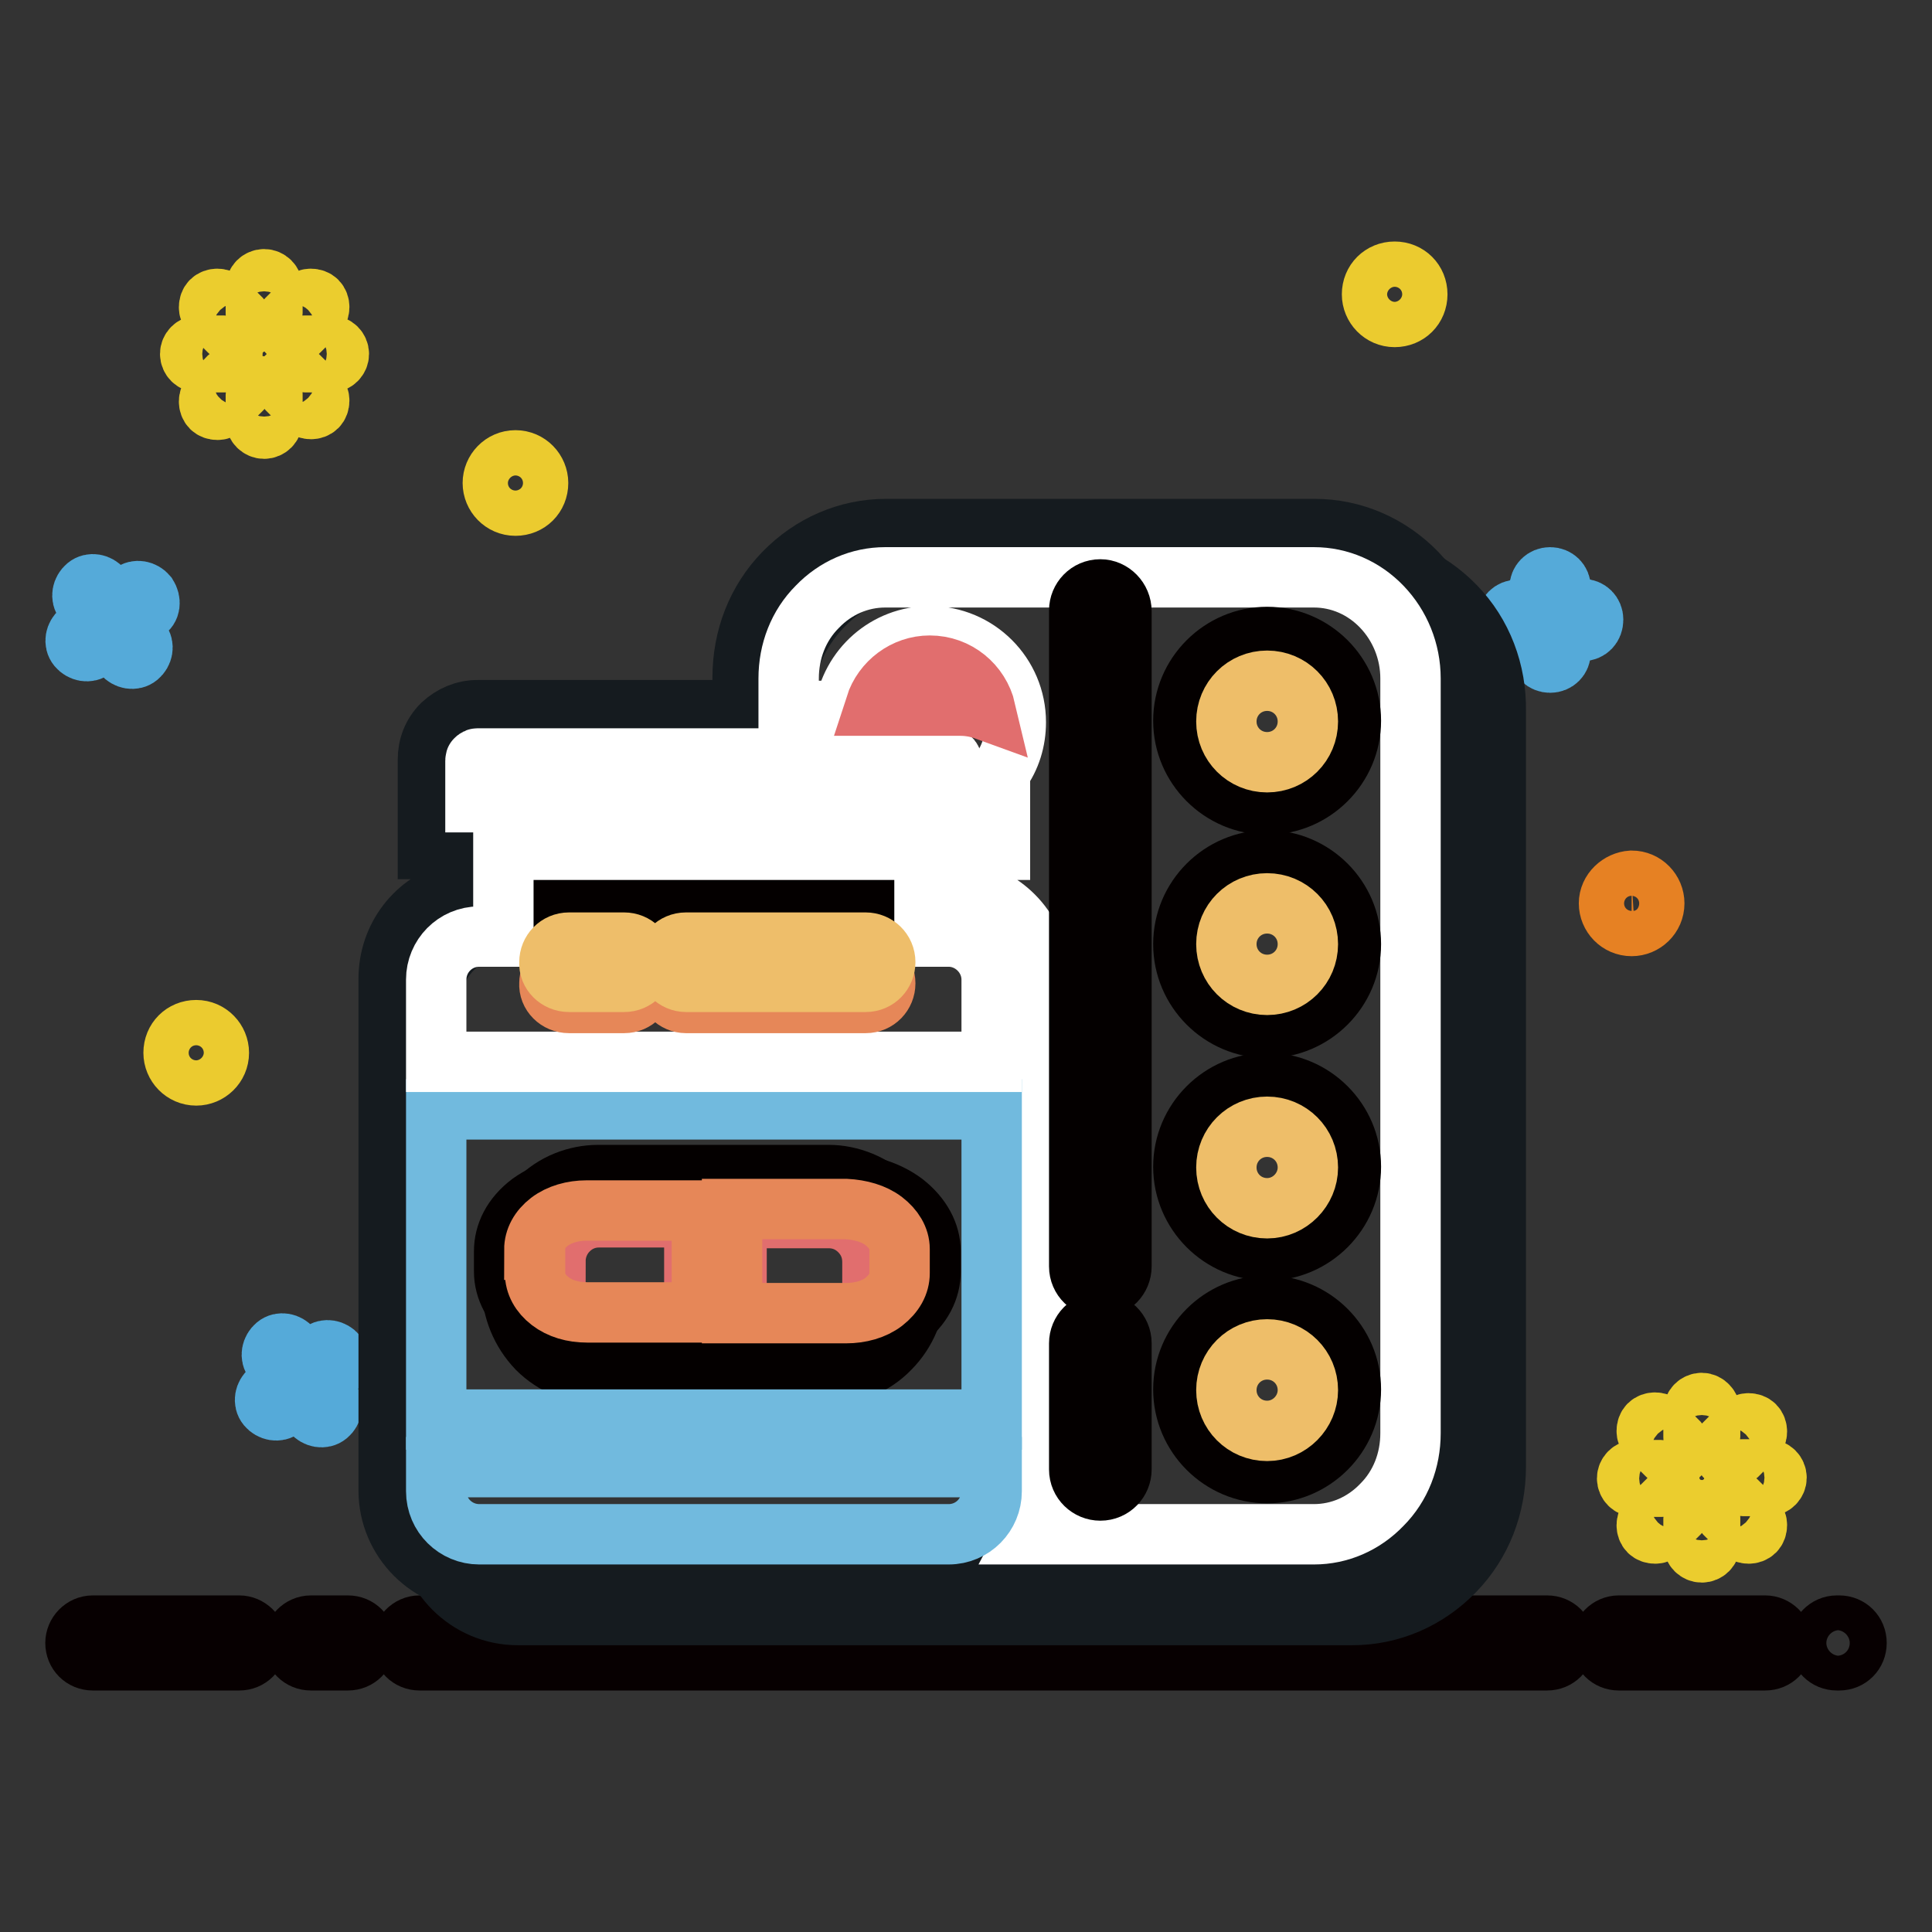
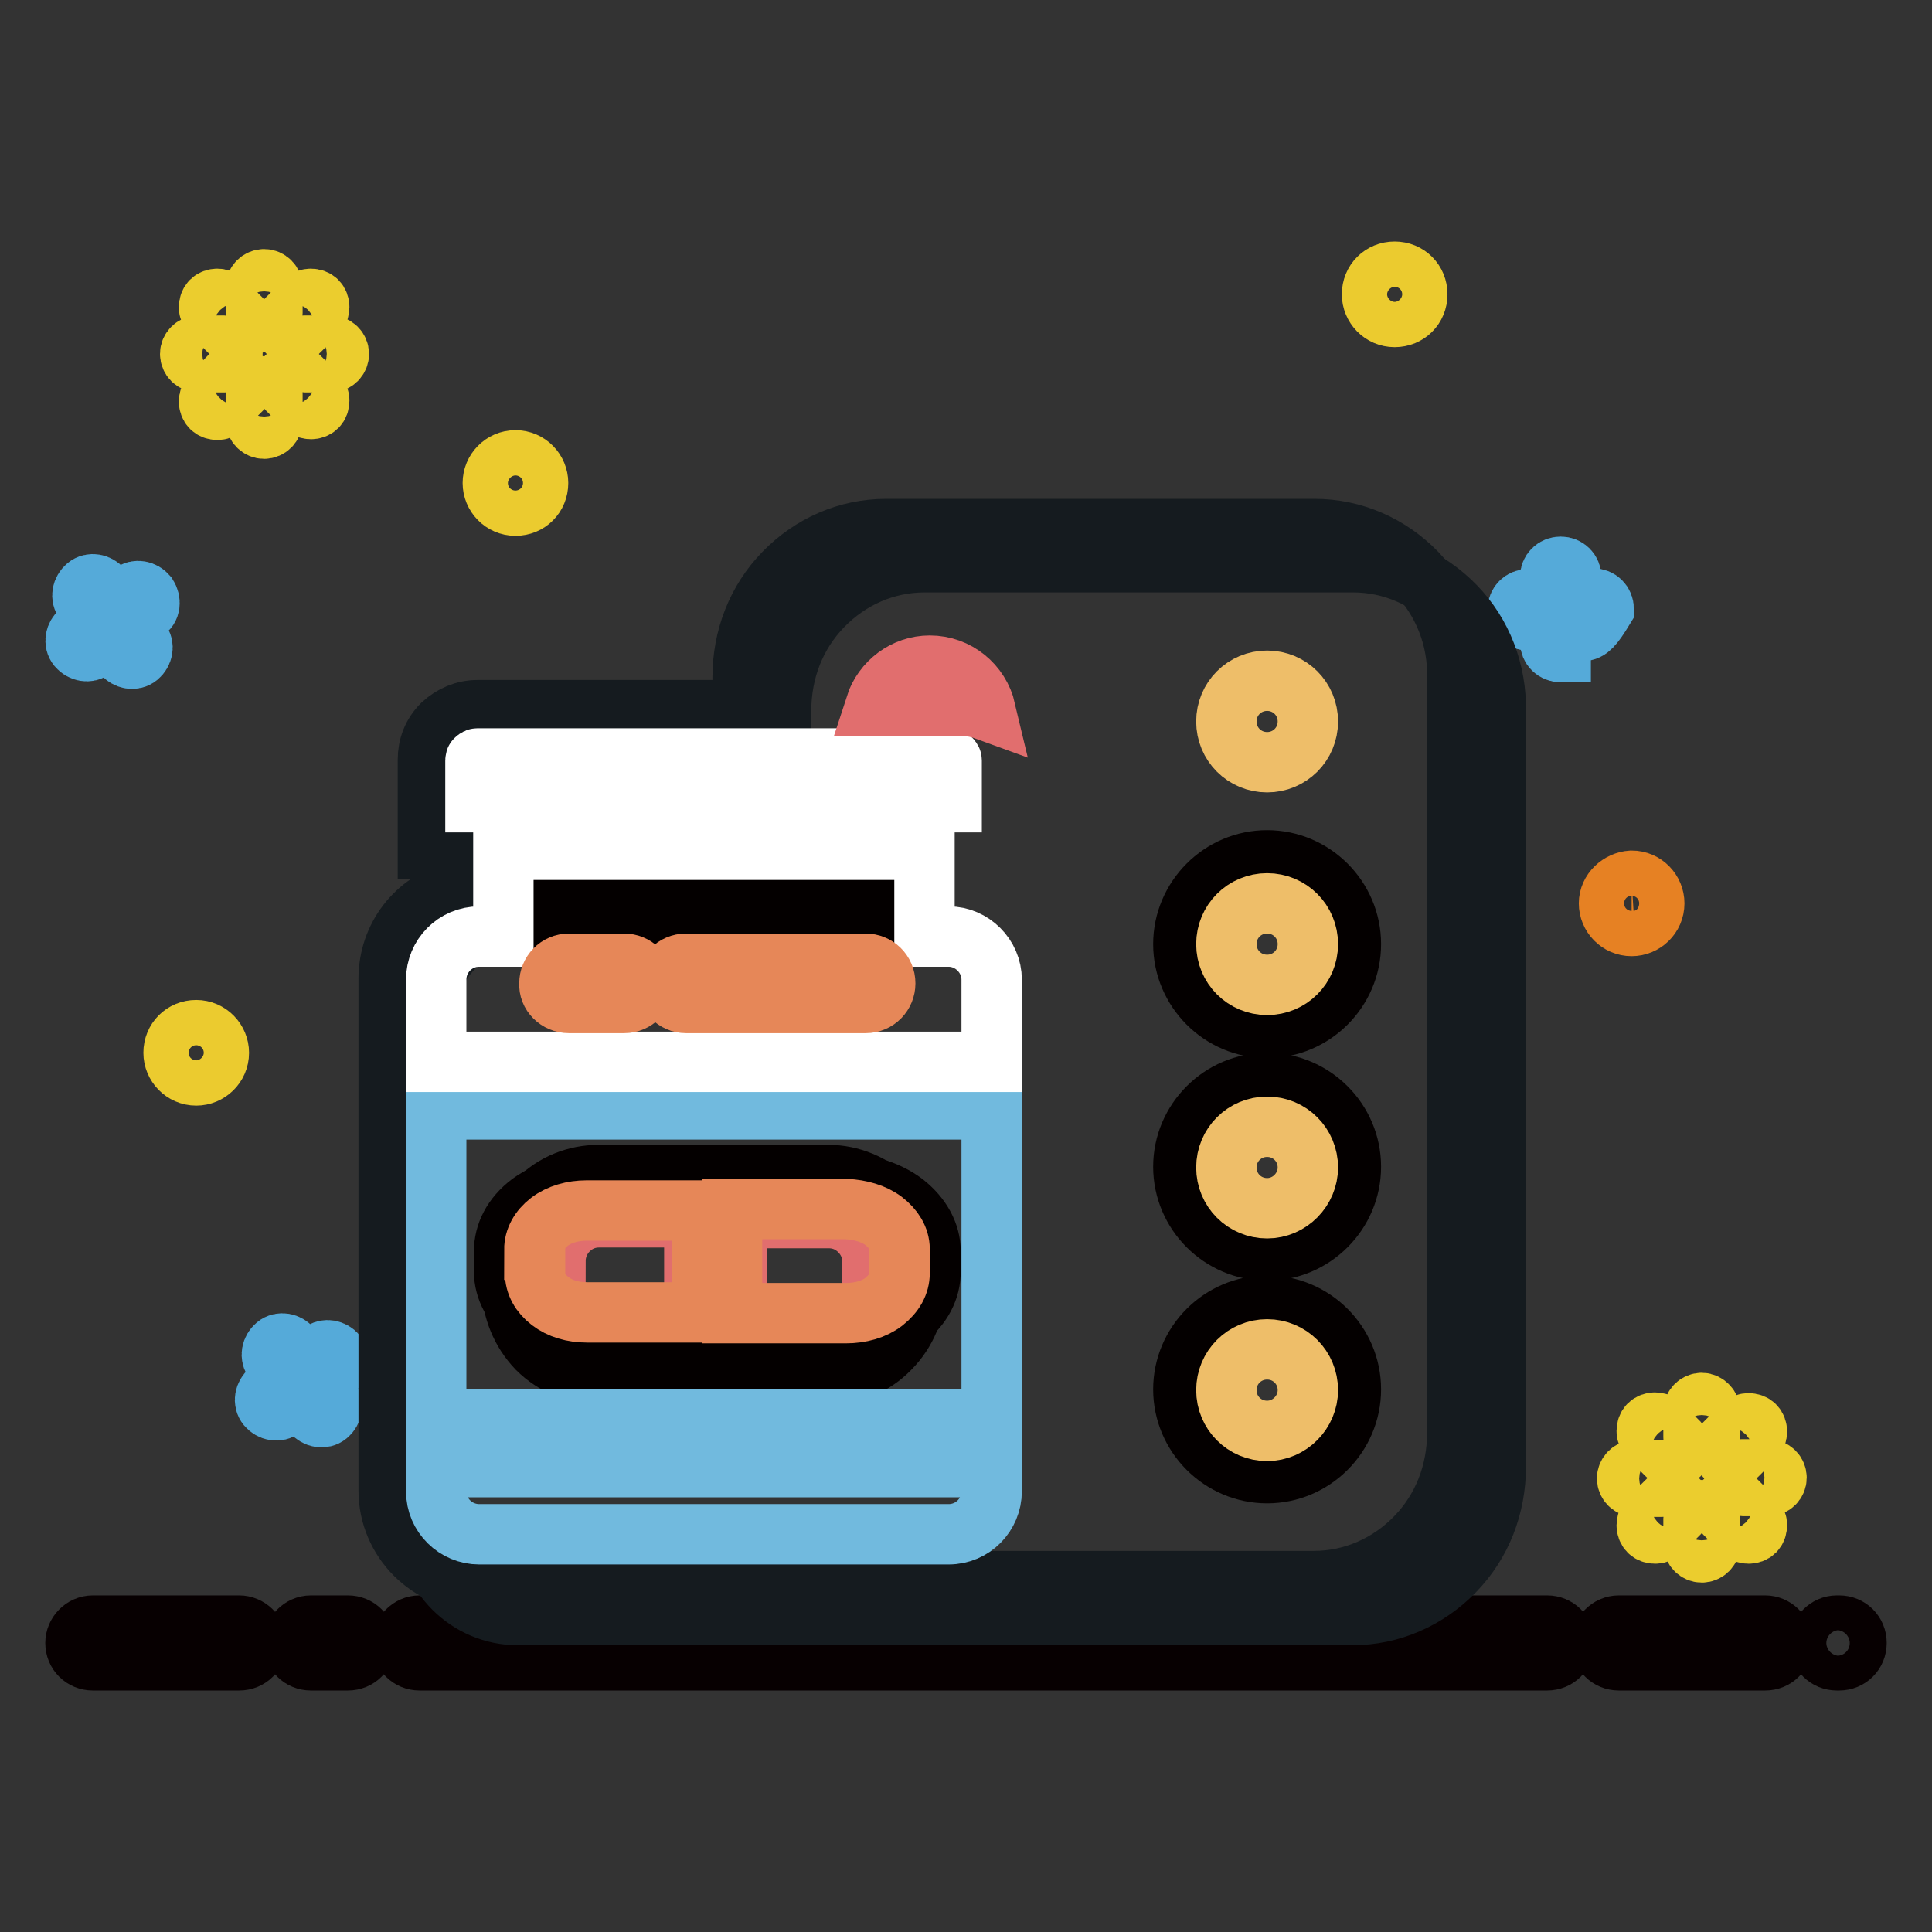
<svg xmlns="http://www.w3.org/2000/svg" version="1.1" x="0px" y="0px" viewBox="0 0 256 256" enable-background="new 0 0 256 256" xml:space="preserve">
  <rect x="0" y="0" width="256" height="256" fill="#333333" stroke="none" />
  <g>
    <path stroke-width="8" fill-opacity="0" stroke="#070001" d="M46.1,215.4h-4.9c-1.3,0-2.3,1.1-2.3,2.3c0,1.3,1,2.3,2.3,2.3h4.9c1.3,0,2.3-1,2.3-2.3l0,0 C48.4,216.4,47.4,215.4,46.1,215.4L46.1,215.4z M205,215.4H55.6c-1.3,0-2.3,1.1-2.3,2.3c0,1.3,1,2.3,2.3,2.3H205 c1.3,0,2.3-1,2.3-2.3C207.3,216.4,206.3,215.4,205,215.4L205,215.4z M31.7,215.4H12.3c-1.3,0-2.3,1.1-2.3,2.3c0,1.3,1,2.3,2.3,2.3 h19.4c1.3,0,2.3-1,2.3-2.3C34,216.4,32.9,215.4,31.7,215.4z M233.9,215.4h-19.4c-1.3,0-2.3,1.1-2.3,2.3c0,1.3,1,2.3,2.3,2.3h19.4 c1.3,0,2.3-1,2.3-2.3C236.2,216.4,235.1,215.4,233.9,215.4z M243.7,215.4h-0.3c-1.3,0-2.3,1.1-2.3,2.3c0,1.3,1,2.3,2.3,2.3h0.3 c1.3,0,2.3-1,2.3-2.3C246,216.4,245,215.4,243.7,215.4z" />
    <path stroke-width="8" fill-opacity="0" stroke="#ebcd2e" d="M221.2,195.9c0-0.6-0.5-1.1-1.1-1.1h-3.4c-0.6,0-1.1,0.5-1.1,1.1l0,0c0,0.6,0.5,1.1,1.1,1.1h3.4 C220.7,197,221.2,196.5,221.2,195.9z M234.3,194.7h-3.4c-0.6,0-1.1,0.5-1.1,1.1l0,0c0,0.6,0.5,1.1,1.1,1.1h3.4 c0.6,0,1.1-0.5,1.1-1.1C235.4,195.2,234.9,194.7,234.3,194.7C234.3,194.7,234.3,194.7,234.3,194.7z M220.1,188.8 c-0.4-0.4-1.2-0.4-1.6,0c-0.4,0.4-0.4,1.2,0,1.6c0,0,0,0,0,0l2.4,2.4c0.4,0.4,1.2,0.4,1.6,0c0.4-0.4,0.4-1.2,0-1.6c0,0,0,0,0,0 L220.1,188.8z M230.1,198.9c-0.4-0.4-1.2-0.4-1.6,0c-0.4,0.4-0.4,1.2,0,1.6c0,0,0,0,0,0l2.4,2.4c0.4,0.4,1.2,0.4,1.6,0 c0.4-0.4,0.4-1.2,0-1.6c0,0,0,0,0,0L230.1,198.9z M225.5,185.9c-0.6,0-1.1,0.5-1.1,1.1v3.4c0,0.6,0.5,1.1,1.1,1.1 c0.6,0,1.1-0.5,1.1-1.1l0,0v-3.4C226.6,186.5,226.1,185.9,225.5,185.9z M225.5,200.1c-0.6,0-1.1,0.5-1.1,1.1v3.4 c0,0.6,0.5,1.1,1.1,1.1c0.6,0,1.1-0.5,1.1-1.1l0,0v-3.4C226.6,200.6,226.1,200.1,225.5,200.1z M230.1,192.9l2.4-2.4 c0.4-0.4,0.4-1.2,0-1.6c0,0,0,0,0,0c-0.4-0.4-1.2-0.4-1.6,0l-2.4,2.4c-0.4,0.4-0.4,1.2,0,1.6c0,0,0,0,0,0 C228.9,193.3,229.7,193.3,230.1,192.9z M220.9,198.9l-2.4,2.4c-0.4,0.4-0.4,1.2,0,1.6c0,0,0,0,0,0c0.4,0.4,1.2,0.4,1.6,0l2.4-2.4 c0.4-0.4,0.4-1.2,0-1.6c0,0,0,0,0,0C222,198.4,221.3,198.4,220.9,198.9z" />
    <path stroke-width="8" fill-opacity="0" stroke="#e68123" d="M213.2,119.7c0,1.6,1.3,3,3,3c1.6,0,3-1.3,3-3l0,0c0-1.6-1.3-3-3-3C214.6,116.8,213.2,118.1,213.2,119.7z" />
    <path stroke-width="8" fill-opacity="0" stroke="#ebcb2f" d="M181.8,39c0,1.6,1.3,3,3,3s3-1.3,3-3s-1.3-3-3-3S181.8,37.3,181.8,39z" />
-     <path stroke-width="8" fill-opacity="0" stroke="#55aad9" d="M209.7,83.6h-2.9v2.8c0,0.8-0.6,1.4-1.4,1.4c-0.8,0-1.4-0.6-1.4-1.4v-2.8h-2.9c-0.8,0-1.4-0.6-1.4-1.4 c0-0.8,0.6-1.4,1.4-1.4h2.9v-2.9c0-0.8,0.6-1.4,1.4-1.4c0.8,0,1.4,0.6,1.4,1.4v2.8h2.9c0.8,0,1.4,0.6,1.4,1.4 C211.1,83,210.5,83.6,209.7,83.6z" />
+     <path stroke-width="8" fill-opacity="0" stroke="#55aad9" d="M209.7,83.6h-2.9v2.8c-0.8,0-1.4-0.6-1.4-1.4v-2.8h-2.9c-0.8,0-1.4-0.6-1.4-1.4 c0-0.8,0.6-1.4,1.4-1.4h2.9v-2.9c0-0.8,0.6-1.4,1.4-1.4c0.8,0,1.4,0.6,1.4,1.4v2.8h2.9c0.8,0,1.4,0.6,1.4,1.4 C211.1,83,210.5,83.6,209.7,83.6z" />
    <path stroke-width="8" fill-opacity="0" stroke="#ebcd2e" d="M30.8,46.9c0-0.6-0.5-1.1-1.1-1.1h-3.4c-0.6,0-1.1,0.5-1.1,1.1c0,0,0,0,0,0c0,0.6,0.5,1.1,1.1,1.1h3.4 C30.3,48.1,30.8,47.6,30.8,46.9z M43.8,45.8h-3.4c-0.6,0-1.1,0.5-1.1,1.1c0,0,0,0,0,0c0,0.6,0.5,1.1,1.1,1.1h3.4 c0.6,0,1.1-0.5,1.1-1.1C44.9,46.3,44.4,45.8,43.8,45.8L43.8,45.8z M29.6,39.9c-0.4-0.4-1.2-0.4-1.6,0c-0.4,0.4-0.4,1.2,0,1.6 c0,0,0,0,0,0l2.4,2.4c0.4,0.4,1.2,0.4,1.6,0c0.4-0.4,0.4-1.2,0-1.6c0,0,0,0,0,0L29.6,39.9z M39.6,49.9c-0.4-0.4-1.2-0.4-1.6,0 c-0.4,0.4-0.4,1.2,0,1.6c0,0,0,0,0,0l2.4,2.4c0.4,0.4,1.2,0.4,1.6,0c0.4-0.4,0.4-1.2,0-1.6c0,0,0,0,0,0L39.6,49.9z M35,37 c-0.6,0-1.1,0.5-1.1,1.1v3.4c0,0.6,0.5,1.1,1.1,1.1c0.6,0,1.1-0.5,1.1-1.1l0,0v-3.4C36.1,37.5,35.6,37,35,37L35,37z M35,51.2 c-0.6,0-1.1,0.5-1.1,1.1v3.4c0,0.6,0.5,1.1,1.1,1.1c0.6,0,1.1-0.5,1.1-1.1l0,0v-3.4C36.1,51.7,35.6,51.2,35,51.2z M39.6,43.9 l2.4-2.4c0.4-0.4,0.4-1.2,0-1.6c0,0,0,0,0,0c-0.4-0.4-1.2-0.4-1.6,0L38,42.3c-0.4,0.4-0.4,1.2,0,1.6c0,0,0,0,0,0 C38.5,44.4,39.2,44.4,39.6,43.9z M30.4,49.9L28,52.4c-0.4,0.4-0.4,1.2,0,1.6c0,0,0,0,0,0c0.4,0.4,1.2,0.4,1.6,0l2.4-2.4 c0.4-0.4,0.4-1.2,0-1.6c0,0,0,0,0,0C31.6,49.5,30.8,49.5,30.4,49.9z" />
    <path stroke-width="8" fill-opacity="0" stroke="#ebcb2f" d="M65.3,64c0,1.6,1.3,3,3,3s3-1.3,3-3l0,0c0-1.6-1.3-3-3-3S65.3,62.4,65.3,64z" />
    <path stroke-width="8" fill-opacity="0" stroke="#ebcb2f" d="M23,139.5c0,1.6,1.3,3,3,3c1.6,0,3-1.3,3-3l0,0c0-1.6-1.3-3-3-3C24.3,136.5,23,137.8,23,139.5z" />
    <path stroke-width="8" fill-opacity="0" stroke="#55aad9" d="M44.3,181.5l-2.3,1.7l1.7,2.3c0.5,0.6,0.3,1.5-0.3,2c-0.6,0.5-1.5,0.3-2-0.3l-1.7-2.3l-2.3,1.7 c-0.6,0.5-1.5,0.3-2-0.3s-0.3-1.5,0.3-2l2.3-1.7l-1.7-2.3c-0.5-0.6-0.3-1.5,0.3-2c0.6-0.5,1.5-0.3,2,0.3l0,0l1.7,2.3l2.3-1.7 c0.6-0.5,1.5-0.3,2,0.3c0,0,0,0,0,0C45.1,180.2,45,181,44.3,181.5z M19.2,81l-2.3,1.7l1.7,2.3c0.5,0.6,0.3,1.5-0.3,2 c-0.6,0.5-1.5,0.3-2-0.3l-1.7-2.3L12.3,86c-0.6,0.5-1.5,0.3-2-0.3c-0.5-0.6-0.3-1.5,0.3-2l2.3-1.7l-1.7-2.3c-0.5-0.6-0.3-1.5,0.3-2 c0.6-0.5,1.5-0.3,2,0.3l0,0l1.7,2.3l2.3-1.7c0.6-0.5,1.5-0.3,2,0.3c0,0,0,0,0,0C20,79.7,19.9,80.6,19.2,81z" />
    <path stroke-width="8" fill-opacity="0" stroke="#040000" d="M73.4,123.3h7.8c1.6,0,2.8-1.3,2.8-2.8c0-1.6-1.3-2.8-2.8-2.8h-7.8c-1.6,0-2.8,1.3-2.8,2.8 C70.5,122,71.8,123.3,73.4,123.3z M90.1,123.3h25.7c1.6,0,2.8-1.3,2.8-2.8c0-1.6-1.3-2.8-2.8-2.8H90.1c-1.6,0-2.8,1.3-2.8,2.8 C87.3,122,88.5,123.3,90.1,123.3z M71.2,178.7c2.2,2.2,5.2,3.4,8.1,3.4h30.5c2.9,0,5.9-1.1,8.1-3.4c2.2-2.2,3.4-5.2,3.4-8.1v-3.4 c0-2.9-1.1-5.9-3.4-8.1c-2.2-2.2-5.2-3.4-8.1-3.4H79.3c-2.9,0-5.9,1.1-8.1,3.4c-2.2,2.2-3.4,5.2-3.4,8.1v3.4 C67.9,173.5,69,176.4,71.2,178.7z" />
    <path stroke-width="8" fill-opacity="0" stroke="#e16e6e" d="M113.9,163.1c1.1,1.1,1.7,2.5,1.7,4.1v3.4c0,1.5-0.6,3-1.7,4.1c-1.1,1.1-2.5,1.7-4.1,1.7H97.6v-15h12.2 C111.4,161.4,112.8,162,113.9,163.1z M73.6,167.1c0-1.5,0.6-3,1.7-4.1c1.1-1.1,2.5-1.7,4.1-1.7h12.6v15H79.3c-1.5,0-3-0.6-4.1-1.7 c-1.1-1.1-1.7-2.5-1.7-4.1V167.1z" />
    <path stroke-width="8" fill-opacity="0" stroke="#151b1f" d="M187.7,75.9c-3.6-3.7-8.4-5.8-13.5-5.8h-56.8c-5.1,0-9.9,2.1-13.5,5.8c-3.6,3.7-5.5,8.6-5.5,13.9v4.3H63.3 c-1.8,0-3.4,0.7-4.7,1.9c-1.3,1.3-1.9,2.9-1.9,4.7v11.8h3.7v5.6c-5.3,1.4-8.9,6.1-8.9,11.6v67.8c0,6.6,5.4,12,12,12h110.6 c5.1,0,9.9-2.1,13.5-5.8c3.6-3.7,5.5-8.6,5.5-13.9v-100C193.2,84.6,191.3,79.7,187.7,75.9z" />
    <path stroke-width="8" fill-opacity="0" stroke="#151b1f" d="M192.8,80.3c-3.6-3.7-8.4-5.8-13.5-5.8h-56.8c-5.1,0-9.9,2.1-13.5,5.8c-3.6,3.7-5.5,8.6-5.5,13.9v4.3H68.4 c-1.8,0-3.4,0.7-4.7,1.9c-1.3,1.2-1.9,2.9-1.9,4.7v11.8h3.7v5.6c-5.3,1.4-8.9,6.1-8.9,11.6V202c0,6.6,5.4,12,12,12h110.6 c5.1,0,9.9-2.1,13.5-5.8c3.6-3.7,5.5-8.6,5.5-13.9v-100C198.3,89,196.4,84,192.8,80.3z" />
-     <path stroke-width="8" fill-opacity="0" stroke="#ffffff" d="M128.8,118.2v-5.6h3.7v-10.3c1.4-1.9,2.1-4.2,2.1-6.6c0-6.3-5.1-11.4-11.4-11.4c-5.7,0-10.5,4.2-11.3,9.9 h-7.4v-4.3c0-3.6,1.3-7,3.8-9.5c2.4-2.5,5.6-3.9,9-3.9h56.8c3.4,0,6.6,1.4,9,3.9c2.4,2.5,3.8,5.9,3.8,9.5v100c0,3.6-1.3,7-3.8,9.5 c-2.4,2.5-5.6,3.9-9,3.9h-37.8c0.9-1.7,1.4-3.7,1.4-5.7v-67.8C137.8,124.3,134.1,119.6,128.8,118.2L128.8,118.2z" />
    <path stroke-width="8" fill-opacity="0" stroke="#ffffff" d="M75.9,104.7v-4.2h8.5v4.2h6.3v-4.2h8.5v4.2h6.3v-4.2h8.5v4.2h6.3v-4.2h5.5c0.1,0,0.2,0,0.2,0.1 c0.1,0.1,0.1,0.1,0.1,0.2v5.5H63v-5.5c0-0.1,0-0.2,0.1-0.2c0.1-0.1,0.1-0.1,0.2-0.1h6.3v4.2H75.9z" />
    <path stroke-width="8" fill-opacity="0" stroke="#71bade" d="M57.8,147h73.6v41.1H57.8V147z" />
    <path stroke-width="8" fill-opacity="0" stroke="#e16e6e" d="M130.6,94.1c-1.1-0.4-2.2-0.6-3.4-0.6H116c1-3.1,3.9-5.3,7.2-5.3C126.8,88.2,129.8,90.7,130.6,94.1 L130.6,94.1z" />
    <path stroke-width="8" fill-opacity="0" stroke="#ffffff" d="M66.7,124.1v-11.5h55.8v11.5h3.2c3.1,0,5.7,2.6,5.7,5.7v10.9H57.8v-10.9c0-3.1,2.5-5.7,5.7-5.7H66.7z" />
    <path stroke-width="8" fill-opacity="0" stroke="#71bade" d="M131.4,194.4v3.2c0,3.1-2.5,5.7-5.7,5.7H63.5c-3.1,0-5.7-2.5-5.7-5.7v-3.2H131.4z" />
-     <path stroke-width="8" fill-opacity="0" stroke="#040000" d="M167.9,84.4c-6.1,0-11.1,5-11.1,11.1s5,11.1,11.1,11.1s11.1-5,11.1-11.1S174,84.4,167.9,84.4z" />
    <path stroke-width="8" fill-opacity="0" stroke="#eebe69" d="M167.9,101c-3,0-5.4-2.4-5.4-5.4s2.4-5.4,5.4-5.4c3,0,5.4,2.4,5.4,5.4C173.3,98.6,170.9,101,167.9,101z" />
    <path stroke-width="8" fill-opacity="0" stroke="#040000" d="M167.9,114c-6.1,0-11.1,5-11.1,11.1c0,6.1,5,11.1,11.1,11.1s11.1-5,11.1-11.1C179,119,174,114,167.9,114z" />
    <path stroke-width="8" fill-opacity="0" stroke="#eebe69" d="M167.9,130.5c-3,0-5.4-2.4-5.4-5.4c0-3,2.4-5.4,5.4-5.4c3,0,5.4,2.4,5.4,5.4 C173.3,128.1,170.9,130.5,167.9,130.5z" />
    <path stroke-width="8" fill-opacity="0" stroke="#040000" d="M167.9,143.5c-6.1,0-11.1,5-11.1,11.1s5,11.1,11.1,11.1s11.1-5,11.1-11.1C179,148.5,174,143.5,167.9,143.5z " />
    <path stroke-width="8" fill-opacity="0" stroke="#eebe69" d="M167.9,160.1c-3,0-5.4-2.4-5.4-5.4c0-3,2.4-5.4,5.4-5.4c3,0,5.4,2.4,5.4,5.4 C173.3,157.6,170.9,160.1,167.9,160.1z" />
    <path stroke-width="8" fill-opacity="0" stroke="#040000" d="M167.9,173c-6.1,0-11.1,5-11.1,11.1s5,11.1,11.1,11.1s11.1-5,11.1-11.1S174,173,167.9,173z" />
    <path stroke-width="8" fill-opacity="0" stroke="#eebe69" d="M167.9,189.6c-3,0-5.4-2.4-5.4-5.4c0-3,2.4-5.4,5.4-5.4c3,0,5.4,2.4,5.4,5.4 C173.3,187.1,170.9,189.6,167.9,189.6z" />
-     <path stroke-width="8" fill-opacity="0" stroke="#040000" d="M145.8,78.1c-1.6,0-2.8,1.3-2.8,2.8v86.9c0,1.6,1.3,2.8,2.8,2.8c1.6,0,2.8-1.3,2.8-2.8V81 C148.6,79.4,147.3,78.1,145.8,78.1z M145.8,175.2c-1.6,0-2.8,1.3-2.8,2.8v16.7c0,1.6,1.3,2.8,2.8,2.8c1.6,0,2.8-1.3,2.8-2.8V178 C148.6,176.4,147.3,175.2,145.8,175.2z" />
    <path stroke-width="8" fill-opacity="0" stroke="#e68758" d="M75.4,132.9h7.3c1.5,0,2.6-1.2,2.6-2.6c0-1.5-1.2-2.6-2.6-2.6h-7.3c-1.5,0-2.6,1.2-2.6,2.6 C72.7,131.7,73.9,132.9,75.4,132.9z M90.9,132.9h23.8c1.5,0,2.6-1.2,2.6-2.6c0-1.5-1.2-2.6-2.6-2.6H90.9c-1.5,0-2.6,1.2-2.6,2.6 C88.3,131.7,89.5,132.9,90.9,132.9z" />
-     <path stroke-width="8" fill-opacity="0" stroke="#eebe6a" d="M75.4,130.1h7.3c1.5,0,2.6-1.2,2.6-2.6c0-1.5-1.2-2.6-2.6-2.6h-7.3c-1.5,0-2.6,1.2-2.6,2.6 C72.7,128.9,73.9,130.1,75.4,130.1z M90.9,130.1h23.8c1.5,0,2.6-1.2,2.6-2.6c0-1.5-1.2-2.6-2.6-2.6H90.9c-1.5,0-2.6,1.2-2.6,2.6 C88.3,128.9,89.5,130.1,90.9,130.1z" />
    <path stroke-width="8" fill-opacity="0" stroke="#040000" d="M70.3,174.9c2.4,1.8,5.5,2.6,8.6,2.6h32.3c3.1,0,6.2-0.9,8.6-2.6c2.4-1.8,3.5-4.1,3.5-6.4v-2.7 c0-2.3-1.2-4.6-3.5-6.4c-2.4-1.8-5.5-2.6-8.6-2.6H78.9c-3.1,0-6.2,0.9-8.6,2.6c-2.4,1.8-3.5,4.1-3.5,6.4v2.7 C66.8,170.8,68,173.1,70.3,174.9z" />
    <path stroke-width="8" fill-opacity="0" stroke="#e68758" d="M117.1,161.8c1.3,1,2.1,2.3,2.1,3.7v3.2c0,1.4-0.7,2.7-2.1,3.8c-1.3,1-3.1,1.5-5,1.5H97v-13.8h15.1 C114,160.3,115.8,160.8,117.1,161.8z M70.8,165.6c0-1.4,0.7-2.7,2-3.7c1.3-1,3.1-1.5,4.9-1.5H93v13.5H77.8c-1.9,0-3.6-0.5-4.9-1.5 c-1.3-1-2-2.3-2-3.7V165.6z" />
  </g>
</svg>